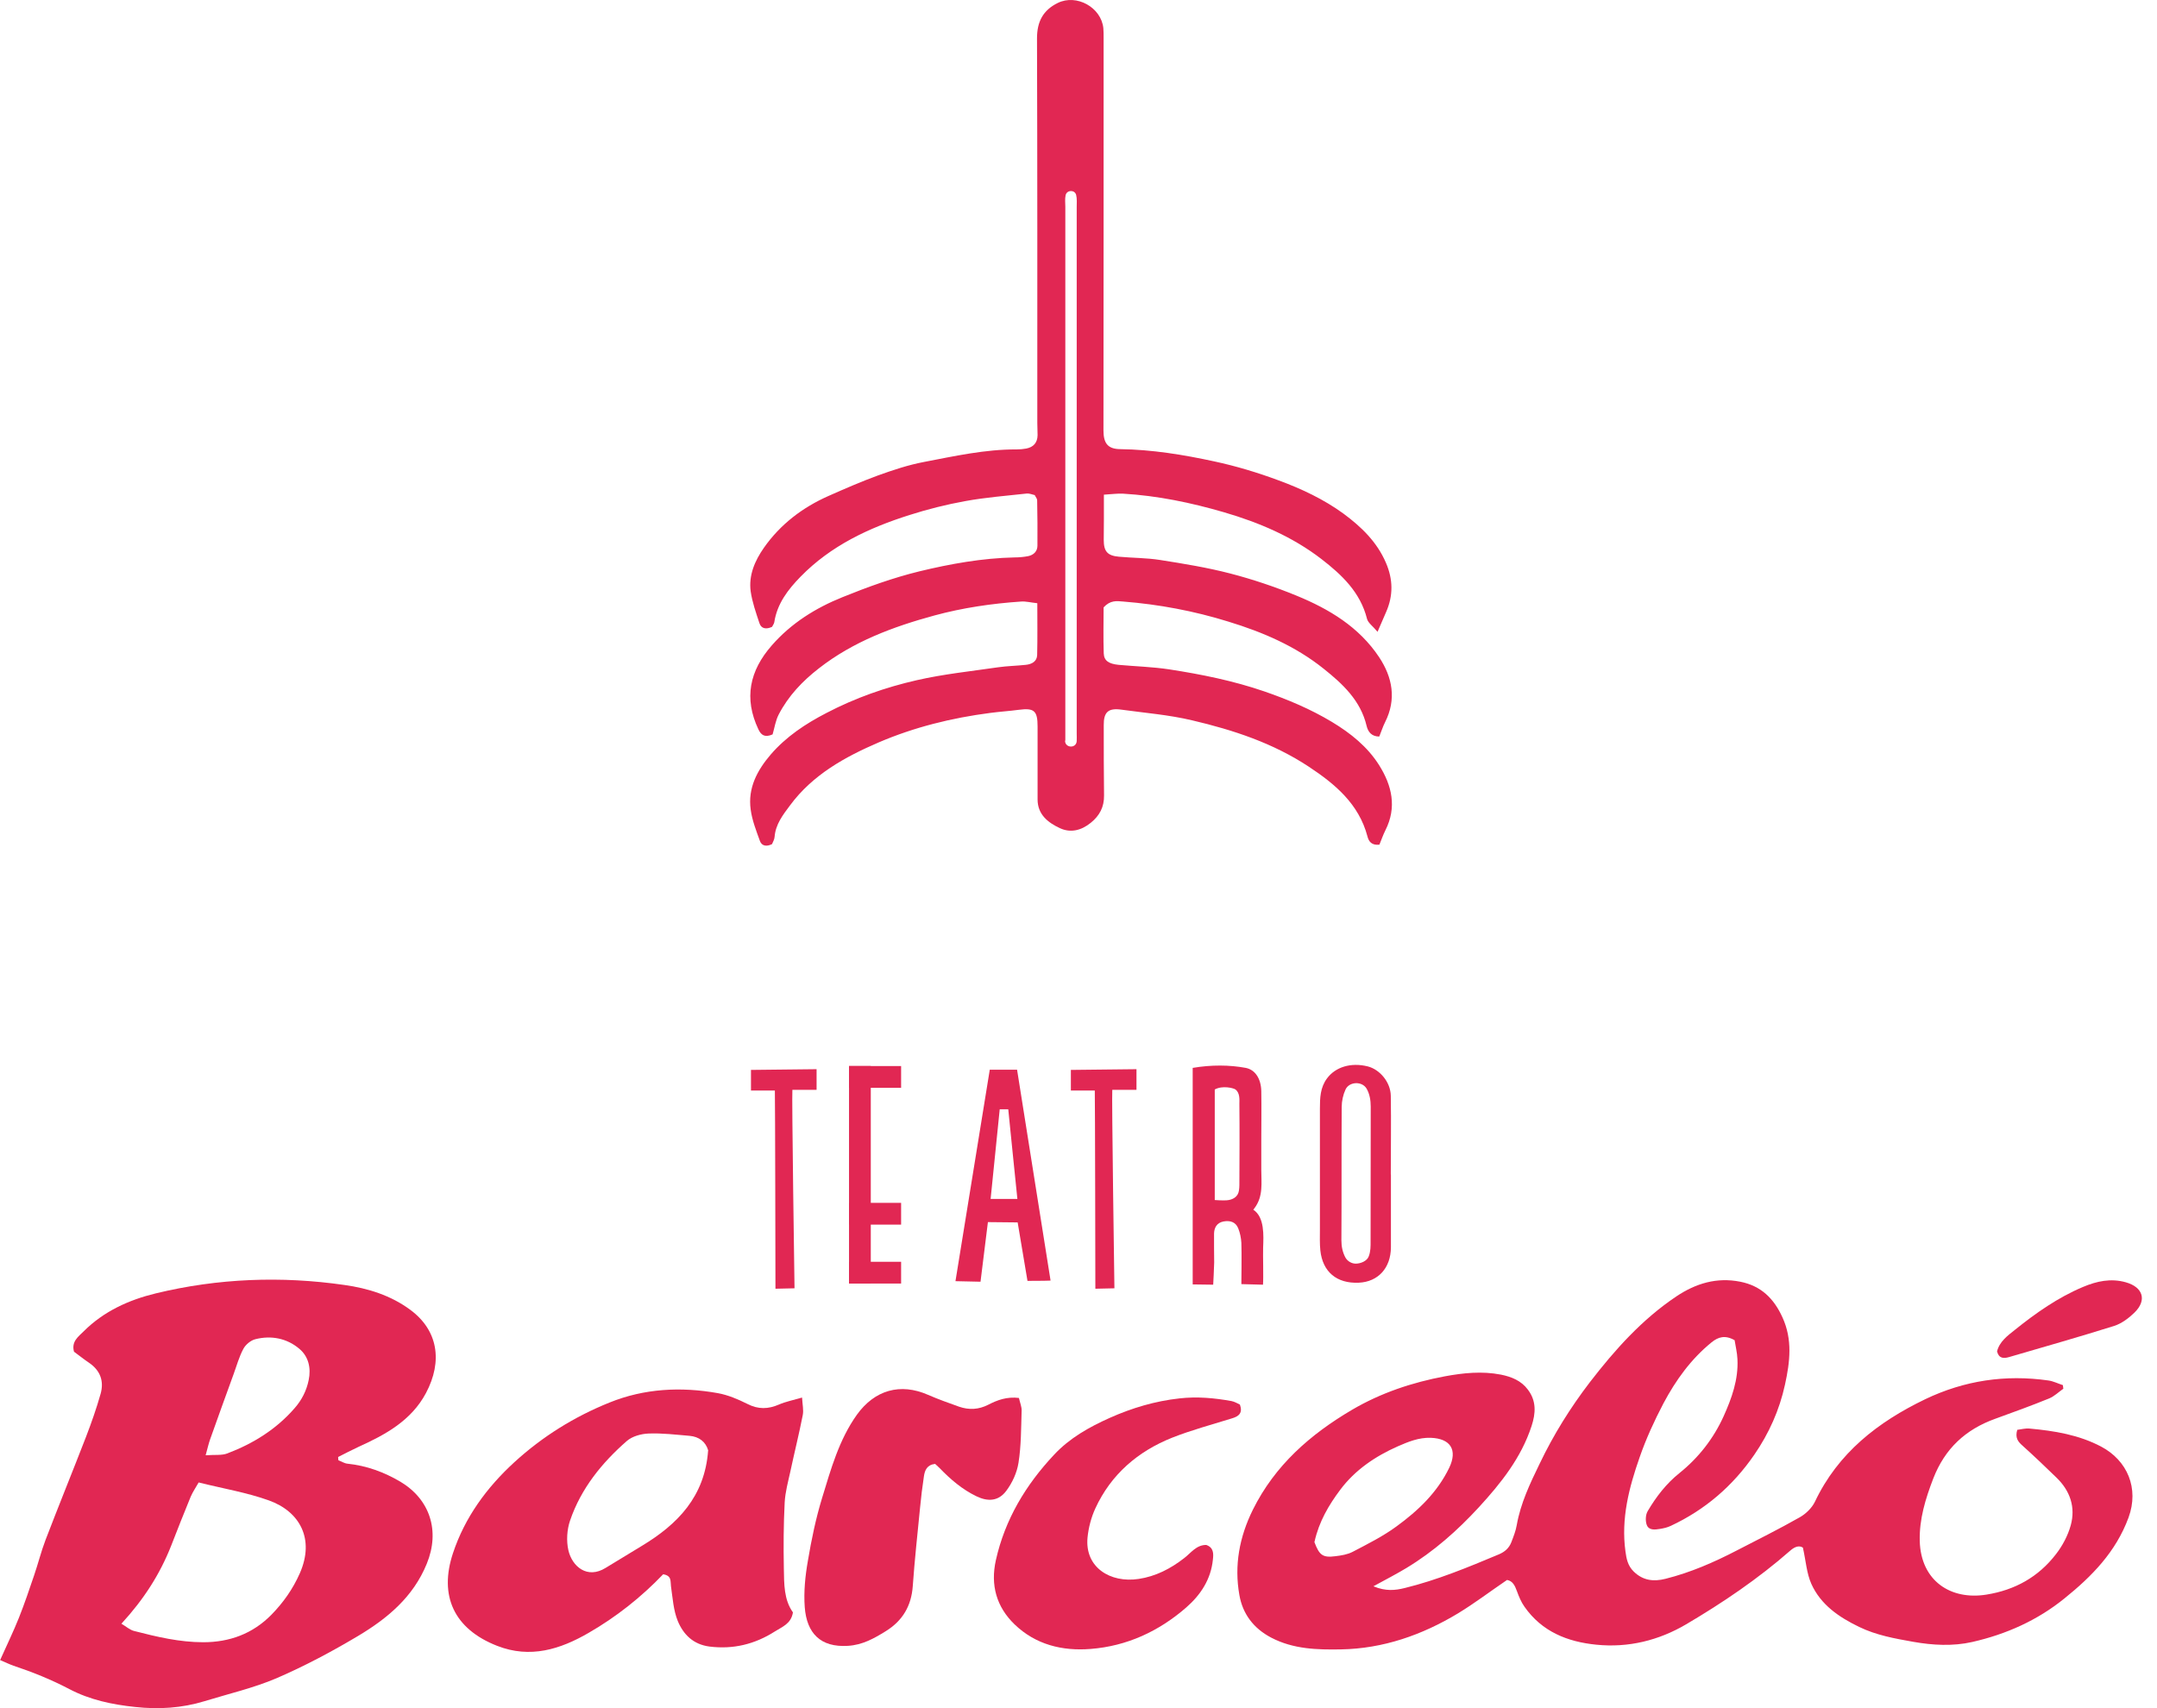
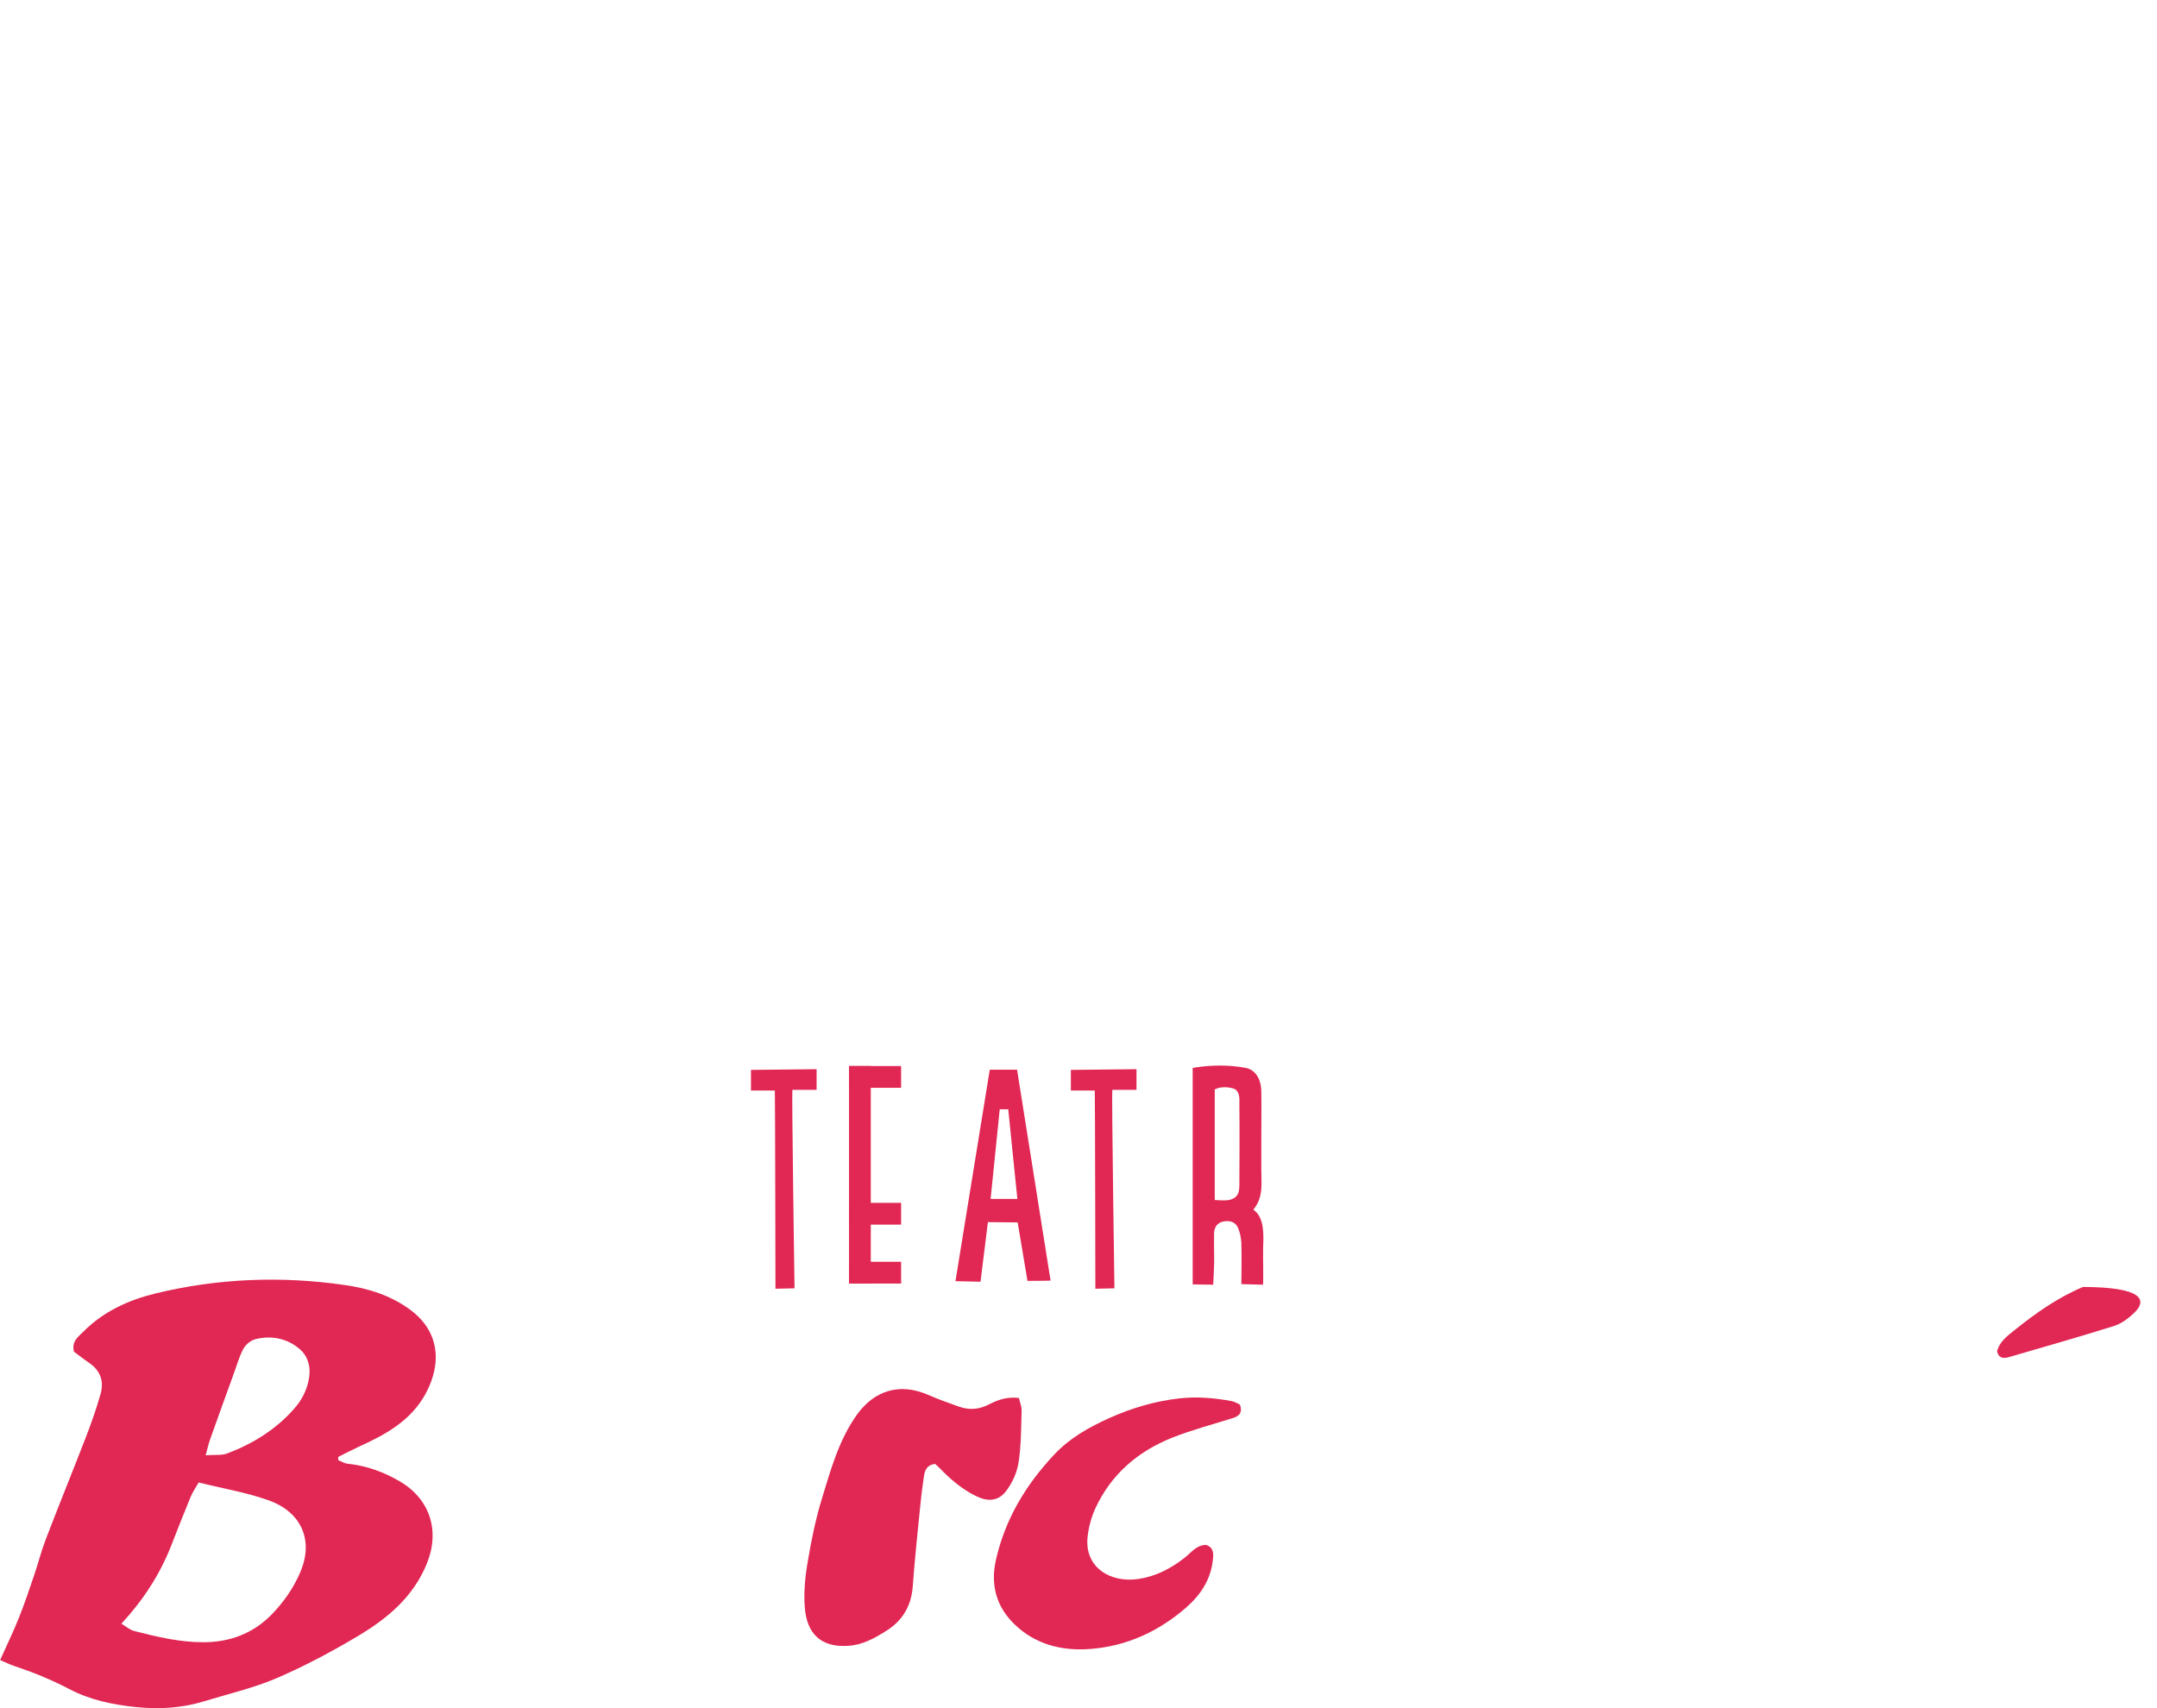
<svg xmlns="http://www.w3.org/2000/svg" width="101" height="80" viewBox="0 0 101 80" fill="none">
-   <path d="M64.316 74.295C64.896 74.534 65.329 74.481 65.769 74.375C67.295 74.001 68.741 73.402 70.187 72.795C70.467 72.675 70.66 72.502 70.767 72.229C70.867 71.969 70.973 71.703 71.02 71.429C71.2 70.403 71.646 69.47 72.093 68.551C72.739 67.198 73.532 65.925 74.445 64.733C75.618 63.213 76.884 61.794 78.496 60.714C79.403 60.108 80.382 59.808 81.488 60.028C82.461 60.221 83.061 60.814 83.461 61.694C83.941 62.74 83.814 63.78 83.581 64.846C83.321 66.038 82.834 67.125 82.148 68.124C81.142 69.59 79.842 70.71 78.23 71.463C78.077 71.536 77.903 71.576 77.737 71.603C77.504 71.642 77.21 71.683 77.11 71.423C77.037 71.229 77.05 70.936 77.157 70.763C77.55 70.097 78.023 69.484 78.63 68.997C79.536 68.271 80.236 67.371 80.709 66.325C81.088 65.485 81.402 64.606 81.355 63.66C81.342 63.346 81.262 63.033 81.222 62.767C80.775 62.514 80.456 62.613 80.142 62.867C79.176 63.653 78.463 64.646 77.89 65.725C77.464 66.538 77.077 67.378 76.777 68.244C76.277 69.67 75.898 71.123 76.111 72.662C76.157 73.002 76.218 73.322 76.491 73.595C76.93 74.028 77.43 74.081 77.983 73.942C79.156 73.648 80.256 73.168 81.322 72.615C82.315 72.102 83.308 71.609 84.28 71.056C84.56 70.896 84.84 70.623 84.98 70.337C86.066 68.044 87.932 66.598 90.144 65.532C91.977 64.653 93.903 64.366 95.915 64.653C96.148 64.686 96.368 64.799 96.595 64.872C96.595 64.926 96.608 64.979 96.615 65.039C96.395 65.192 96.195 65.392 95.955 65.492C95.122 65.832 94.276 66.138 93.429 66.445C92.037 66.945 91.07 67.838 90.524 69.244C90.158 70.197 89.864 71.149 89.891 72.176C89.944 74.035 91.337 74.954 93.016 74.681C94.349 74.468 95.448 73.855 96.268 72.789C96.575 72.395 96.828 71.916 96.961 71.436C97.194 70.59 96.934 69.823 96.295 69.204C95.775 68.697 95.242 68.191 94.702 67.704C94.489 67.518 94.349 67.338 94.456 66.965C94.629 66.945 94.835 66.885 95.035 66.905C96.195 67.011 97.341 67.198 98.387 67.751C99.606 68.397 100.173 69.697 99.666 71.076C99.073 72.682 97.954 73.822 96.674 74.854C95.402 75.887 93.936 76.54 92.35 76.9C91.437 77.107 90.497 77.053 89.591 76.893C88.732 76.74 87.859 76.587 87.052 76.194C86.1 75.734 85.253 75.154 84.813 74.175C84.594 73.682 84.56 73.109 84.42 72.482C84.26 72.376 84.061 72.415 83.827 72.622C82.321 73.942 80.669 75.061 78.95 76.074C77.67 76.827 76.244 77.18 74.745 77.027C73.392 76.893 72.199 76.414 71.386 75.254C71.227 75.034 71.12 74.768 71.027 74.514C70.933 74.255 70.827 74.041 70.567 73.995C69.781 74.528 69.047 75.088 68.268 75.561C66.589 76.574 64.763 77.213 62.79 77.247C61.684 77.267 60.558 77.24 59.519 76.694C58.692 76.26 58.186 75.581 58.033 74.701C57.786 73.315 58.033 71.982 58.666 70.703C59.699 68.624 61.351 67.178 63.31 66.025C64.663 65.232 66.122 64.746 67.648 64.459C68.514 64.299 69.394 64.206 70.28 64.379C70.773 64.479 71.227 64.659 71.54 65.079C71.946 65.612 71.913 66.185 71.713 66.791C71.227 68.278 70.28 69.464 69.247 70.59C68.241 71.683 67.135 72.662 65.856 73.435C65.403 73.708 64.929 73.955 64.316 74.288V74.295ZM61.544 72.216C61.778 72.842 61.938 72.962 62.537 72.882C62.81 72.849 63.104 72.802 63.343 72.675C64.043 72.309 64.763 71.949 65.396 71.483C66.402 70.75 67.302 69.897 67.861 68.737C68.254 67.911 67.928 67.371 66.995 67.338C66.435 67.318 65.936 67.525 65.449 67.738C64.396 68.204 63.45 68.844 62.757 69.77C62.217 70.49 61.758 71.269 61.551 72.209L61.544 72.216Z" fill="#E12753" />
-   <path d="M64.503 29.591C64.277 29.318 64.057 29.171 64.01 28.984C63.697 27.738 62.831 26.919 61.871 26.179C60.512 25.133 58.959 24.473 57.32 23.993C55.767 23.54 54.195 23.214 52.582 23.12C52.316 23.107 52.049 23.147 51.689 23.167C51.689 23.607 51.689 23.967 51.689 24.32C51.689 24.64 51.682 24.966 51.682 25.286C51.682 25.826 51.856 26.026 52.395 26.073C53.035 26.132 53.688 26.126 54.321 26.226C55.421 26.399 56.527 26.579 57.606 26.859C58.659 27.132 59.705 27.485 60.712 27.898C62.238 28.525 63.637 29.364 64.576 30.777C65.203 31.723 65.396 32.749 64.856 33.822C64.75 34.029 64.683 34.255 64.583 34.495C64.223 34.495 64.057 34.275 63.99 33.995C63.71 32.809 62.871 32.03 61.984 31.323C60.665 30.264 59.132 29.604 57.513 29.111C55.901 28.611 54.261 28.305 52.589 28.172C52.282 28.145 51.989 28.105 51.676 28.445C51.676 29.111 51.656 29.857 51.682 30.604C51.696 30.944 51.916 31.09 52.376 31.137C53.169 31.21 53.968 31.23 54.754 31.35C56.26 31.583 57.753 31.883 59.206 32.383C60.305 32.763 61.365 33.209 62.364 33.809C63.237 34.335 64.03 34.968 64.576 35.835C65.176 36.787 65.416 37.807 64.87 38.886C64.756 39.113 64.676 39.353 64.59 39.559C64.23 39.599 64.09 39.413 64.03 39.173C63.63 37.654 62.517 36.721 61.285 35.908C59.612 34.802 57.753 34.189 55.821 33.736C54.728 33.476 53.615 33.389 52.509 33.236C51.896 33.149 51.676 33.349 51.682 33.962C51.682 35.062 51.682 36.154 51.696 37.254C51.703 37.794 51.489 38.2 51.076 38.533C50.636 38.893 50.13 39.02 49.63 38.786C49.084 38.533 48.584 38.154 48.584 37.441C48.584 36.301 48.584 35.161 48.584 34.022C48.584 33.289 48.424 33.149 47.711 33.242C47.265 33.302 46.812 33.329 46.365 33.389C44.566 33.622 42.813 34.055 41.148 34.768C39.568 35.448 38.056 36.281 36.996 37.714C36.663 38.16 36.316 38.6 36.27 39.193C36.263 39.313 36.19 39.433 36.15 39.533C35.897 39.659 35.67 39.626 35.583 39.386C35.41 38.906 35.217 38.42 35.15 37.914C35.01 36.907 35.457 36.074 36.09 35.335C36.816 34.495 37.722 33.895 38.702 33.389C40.041 32.689 41.461 32.19 42.927 31.856C44.179 31.57 45.465 31.437 46.745 31.25C47.171 31.19 47.604 31.183 48.031 31.137C48.311 31.11 48.557 30.977 48.564 30.677C48.584 29.891 48.571 29.098 48.571 28.251C48.264 28.218 48.038 28.158 47.818 28.172C46.445 28.265 45.079 28.465 43.753 28.825C41.821 29.351 39.955 30.044 38.349 31.297C37.576 31.896 36.916 32.589 36.463 33.462C36.31 33.755 36.263 34.109 36.176 34.395C35.823 34.548 35.643 34.442 35.51 34.155C34.824 32.703 35.097 31.417 36.136 30.23C37.049 29.184 38.196 28.471 39.455 27.965C40.621 27.492 41.821 27.059 43.047 26.759C44.506 26.406 45.992 26.139 47.505 26.106C47.718 26.106 47.938 26.086 48.144 26.046C48.397 25.992 48.577 25.826 48.577 25.553C48.584 24.846 48.577 24.133 48.564 23.427C48.564 23.354 48.491 23.274 48.451 23.187C48.324 23.16 48.197 23.101 48.078 23.114C47.118 23.221 46.152 23.294 45.206 23.467C44.319 23.627 43.44 23.847 42.587 24.12C40.688 24.72 38.908 25.553 37.489 27.005C36.903 27.605 36.39 28.265 36.256 29.138C36.243 29.218 36.183 29.291 36.15 29.358C35.877 29.484 35.643 29.451 35.557 29.178C35.397 28.691 35.224 28.205 35.15 27.698C35.05 26.939 35.343 26.266 35.77 25.653C36.543 24.553 37.576 23.767 38.795 23.227C39.562 22.887 40.328 22.554 41.108 22.268C41.814 22.014 42.533 21.774 43.267 21.635C44.699 21.361 46.132 21.041 47.604 21.048C47.751 21.048 47.904 21.035 48.051 21.008C48.391 20.942 48.577 20.735 48.584 20.382C48.584 20.189 48.571 19.995 48.571 19.802C48.571 13.798 48.577 7.801 48.557 1.797C48.557 1.018 48.837 0.478 49.53 0.138C50.41 -0.295 51.563 0.345 51.663 1.317C51.676 1.464 51.676 1.617 51.676 1.771C51.676 7.901 51.676 14.031 51.669 20.162C51.669 20.755 51.869 21.028 52.449 21.035C53.941 21.055 55.407 21.295 56.853 21.608C57.88 21.828 58.892 22.134 59.879 22.501C60.945 22.894 61.978 23.38 62.904 24.053C63.743 24.673 64.477 25.38 64.896 26.359C65.23 27.132 65.243 27.892 64.903 28.665C64.79 28.918 64.683 29.171 64.496 29.604L64.503 29.591ZM49.87 34.688C49.87 35.042 50.397 35.062 50.416 34.708C50.423 34.589 50.416 34.462 50.416 34.342C50.416 26.132 50.416 17.916 50.416 9.707C50.416 9.514 50.436 9.314 50.39 9.127C50.323 8.881 49.957 8.887 49.897 9.14C49.857 9.327 49.883 9.507 49.883 9.674C49.883 16.317 49.883 22.961 49.883 29.604C49.883 31.217 49.883 32.829 49.883 34.442C49.883 34.522 49.883 34.608 49.883 34.688H49.87Z" fill="#E12753" />
  <path d="M0.007 77.745C0.333 77.019 0.633 76.399 0.886 75.766C1.146 75.113 1.373 74.44 1.599 73.774C1.786 73.227 1.926 72.661 2.132 72.121C2.752 70.502 3.405 68.903 4.031 67.284C4.285 66.624 4.518 65.957 4.711 65.278C4.878 64.685 4.698 64.185 4.171 63.825C3.925 63.659 3.692 63.472 3.465 63.305C3.332 62.826 3.678 62.592 3.918 62.352C4.858 61.413 6.03 60.88 7.297 60.573C10.209 59.867 13.167 59.754 16.126 60.18C17.225 60.334 18.305 60.667 19.224 61.353C20.497 62.299 20.744 63.739 19.944 65.245C19.258 66.531 18.052 67.19 16.785 67.763C16.466 67.91 16.152 68.076 15.833 68.236C15.833 68.29 15.839 68.336 15.846 68.39C15.986 68.443 16.126 68.536 16.272 68.55C17.165 68.643 17.985 68.943 18.751 69.396C20.124 70.216 20.617 71.688 19.984 73.234C19.351 74.793 18.138 75.799 16.765 76.619C15.533 77.352 14.26 78.032 12.947 78.598C11.868 79.058 10.708 79.325 9.582 79.671C8.516 79.998 7.437 80.064 6.33 79.944C5.251 79.831 4.205 79.611 3.245 79.105C2.406 78.665 1.533 78.312 0.633 78.012C0.44 77.945 0.253 77.852 0 77.745H0.007ZM5.677 76.039C5.904 76.173 6.084 76.339 6.284 76.386C7.343 76.659 8.409 76.912 9.516 76.912C10.742 76.912 11.828 76.519 12.707 75.626C13.267 75.053 13.714 74.42 14.04 73.68C14.746 72.075 14.04 70.789 12.587 70.269C11.548 69.896 10.448 69.716 9.302 69.429C9.196 69.622 9.036 69.849 8.929 70.096C8.609 70.868 8.309 71.641 8.003 72.421C7.483 73.727 6.744 74.893 5.684 76.046L5.677 76.039ZM9.635 68.156C10.069 68.123 10.382 68.17 10.642 68.07C11.854 67.61 12.941 66.937 13.8 65.944C14.127 65.571 14.353 65.131 14.453 64.638C14.573 64.072 14.447 63.532 14.02 63.172C13.44 62.679 12.707 62.532 11.961 62.719C11.741 62.772 11.501 62.972 11.395 63.172C11.195 63.545 11.082 63.965 10.935 64.365C10.562 65.384 10.195 66.411 9.829 67.437C9.769 67.61 9.729 67.79 9.629 68.156H9.635Z" fill="#E12753" />
-   <path d="M31.052 73.729C30.019 74.808 28.853 75.728 27.573 76.467C26.234 77.247 24.822 77.687 23.276 77.08C21.25 76.287 20.55 74.728 21.21 72.742C21.763 71.07 22.789 69.664 24.095 68.471C25.408 67.272 26.901 66.345 28.54 65.686C30.172 65.026 31.885 64.939 33.611 65.246C34.09 65.333 34.557 65.532 34.997 65.752C35.503 66.012 35.97 65.999 36.476 65.779C36.782 65.646 37.122 65.579 37.556 65.453C37.575 65.792 37.635 66.039 37.589 66.272C37.416 67.158 37.196 68.031 37.009 68.911C36.903 69.391 36.769 69.877 36.742 70.364C36.689 71.39 36.683 72.429 36.703 73.455C36.716 74.182 36.703 74.921 37.129 75.514C37.042 76.054 36.623 76.188 36.283 76.407C35.343 77.007 34.33 77.254 33.218 77.114C32.458 77.014 31.998 76.547 31.738 75.921C31.532 75.421 31.498 74.841 31.418 74.288C31.385 74.062 31.465 73.795 31.052 73.729ZM33.164 67.938C33.044 67.518 32.731 67.285 32.285 67.245C31.645 67.192 31.005 67.112 30.366 67.138C30.019 67.152 29.606 67.265 29.353 67.485C28.18 68.511 27.207 69.71 26.694 71.21C26.547 71.636 26.514 72.163 26.614 72.603C26.787 73.362 27.494 73.969 28.36 73.429C28.926 73.082 29.493 72.742 30.059 72.396C31.725 71.39 32.998 70.097 33.157 67.938H33.164Z" fill="#E12753" />
  <path d="M47.711 65.473C47.764 65.707 47.844 65.887 47.837 66.067C47.811 66.879 47.818 67.706 47.691 68.505C47.618 68.972 47.398 69.452 47.111 69.831C46.751 70.305 46.265 70.338 45.725 70.078C45.059 69.758 44.506 69.285 43.999 68.758C43.926 68.685 43.846 68.612 43.786 68.559C43.4 68.605 43.3 68.865 43.26 69.152C43.186 69.638 43.126 70.131 43.08 70.624C42.96 71.844 42.827 73.056 42.74 74.283C42.673 75.216 42.26 75.909 41.474 76.395C40.927 76.735 40.381 77.041 39.701 77.081C38.415 77.161 37.776 76.488 37.682 75.275C37.629 74.556 37.702 73.816 37.829 73.097C37.995 72.104 38.202 71.111 38.495 70.151C38.908 68.805 39.282 67.439 40.121 66.26C40.954 65.1 42.154 64.754 43.459 65.327C43.933 65.533 44.419 65.707 44.906 65.88C45.372 66.04 45.825 66.02 46.278 65.787C46.698 65.573 47.138 65.4 47.724 65.473H47.711Z" fill="#E12753" />
  <path d="M58.059 65.785C58.199 66.178 58.006 66.331 57.693 66.425C56.753 66.718 55.8 66.971 54.888 67.331C53.282 67.971 52.022 69.05 51.289 70.643C51.096 71.062 50.969 71.542 50.923 72.009C50.789 73.408 51.989 74.148 53.315 73.948C54.114 73.828 54.814 73.468 55.454 72.968C55.767 72.728 56.014 72.355 56.48 72.355C56.827 72.475 56.827 72.755 56.793 73.041C56.7 73.968 56.22 74.694 55.541 75.287C54.261 76.4 52.769 77.093 51.069 77.226C49.743 77.333 48.49 77.026 47.504 76.073C46.658 75.254 46.371 74.234 46.631 73.068C47.058 71.156 48.031 69.543 49.357 68.13C50.083 67.351 50.996 66.838 51.962 66.405C53.008 65.938 54.088 65.618 55.227 65.492C56.054 65.398 56.86 65.472 57.666 65.618C57.806 65.645 57.939 65.725 58.053 65.778L58.059 65.785Z" fill="#E12753" />
  <path d="M55.854 50.012C56.72 49.865 57.566 49.872 58.326 50.012C58.779 50.098 59.045 50.525 59.059 51.098C59.072 51.871 59.059 52.644 59.059 53.423C59.059 53.877 59.059 54.33 59.059 54.776C59.059 55.389 59.159 56.022 58.746 56.575L58.686 56.655C59.219 57.008 59.166 57.868 59.145 58.434C59.132 58.781 59.166 59.827 59.139 60.167L58.126 60.14C58.126 60.14 58.146 58.621 58.126 58.208C58.113 57.981 58.066 57.742 57.979 57.528C57.859 57.222 57.586 57.148 57.28 57.208C56.98 57.268 56.853 57.495 56.847 57.775C56.84 58.228 56.853 58.681 56.853 59.127C56.853 59.301 56.807 60.167 56.807 60.167L55.847 60.154C55.847 60.154 55.847 59.287 55.847 59.114C55.847 56.382 55.847 50.005 55.847 50.005L55.854 50.012ZM57.433 56.215C57.726 56.196 57.973 56.049 58.013 55.756C58.026 55.669 58.033 55.583 58.033 55.502C58.039 54.236 58.046 52.964 58.033 51.698C58.033 51.531 58.073 51.178 57.839 51.018C57.753 50.958 57.24 50.825 56.88 51.025V56.202C56.88 56.202 57.24 56.229 57.433 56.215Z" fill="#E12753" />
-   <path d="M65.129 54.996C65.129 56.135 65.129 57.275 65.129 58.414C65.123 59.387 64.53 60.033 63.623 60.074C62.591 60.12 61.931 59.567 61.824 58.561C61.791 58.241 61.804 57.914 61.804 57.595C61.804 55.702 61.804 53.81 61.804 51.917C61.804 51.424 61.818 50.931 62.137 50.505C62.531 49.972 63.257 49.745 64.05 49.945C64.616 50.092 65.116 50.691 65.123 51.324C65.143 52.55 65.123 53.776 65.123 55.003L65.129 54.996ZM64.183 51.824C64.183 51.538 64.136 51.238 63.99 50.984C63.777 50.625 63.177 50.651 63.004 51.024C62.89 51.271 62.824 51.564 62.824 51.844C62.81 53.923 62.824 56.002 62.81 58.088C62.81 58.381 62.864 58.641 62.997 58.894C63.097 59.067 63.284 59.181 63.483 59.181C63.71 59.181 64.01 59.061 64.09 58.841C64.183 58.601 64.177 58.361 64.177 58.134" fill="#E12753" />
  <path d="M49.19 59.975C48.95 59.988 48.111 59.988 48.111 59.988L47.651 57.25L46.258 57.236L45.912 60.028L44.739 60.002L46.345 50.1H47.624L49.19 59.962V59.975ZM47.205 51.952C47.131 51.952 46.885 51.952 46.811 51.952L46.385 56.15H47.638C47.491 54.784 47.351 53.278 47.211 51.952H47.205Z" fill="#E12753" />
-   <path d="M93.51 63.291C93.623 62.838 93.996 62.558 94.343 62.285C95.329 61.492 96.362 60.766 97.534 60.273C98.181 59.999 98.841 59.859 99.534 60.053C100.346 60.279 100.54 60.892 99.947 61.472C99.68 61.732 99.347 61.985 98.994 62.098C97.361 62.611 95.715 63.078 94.069 63.558C93.816 63.631 93.596 63.624 93.51 63.291Z" fill="#E12753" />
+   <path d="M93.51 63.291C93.623 62.838 93.996 62.558 94.343 62.285C95.329 61.492 96.362 60.766 97.534 60.273C100.346 60.279 100.54 60.892 99.947 61.472C99.68 61.732 99.347 61.985 98.994 62.098C97.361 62.611 95.715 63.078 94.069 63.558C93.816 63.631 93.596 63.624 93.51 63.291Z" fill="#E12753" />
  <path d="M37.203 60.336L36.31 60.356C36.31 60.356 36.296 51.34 36.283 51.074H35.164V50.108L38.236 50.074V51.04H37.103C37.069 51.24 37.203 60.343 37.203 60.343V60.336Z" fill="#E12753" />
  <path d="M52.182 60.336L51.289 60.356C51.289 60.356 51.276 51.34 51.263 51.074H50.143V50.108L53.215 50.074V51.04H52.082C52.049 51.24 52.182 60.343 52.182 60.343V60.336Z" fill="#E12753" />
  <path d="M40.774 49.925H39.755V60.107H40.774V49.925Z" fill="#E12753" />
  <path d="M39.755 49.927V50.946H42.194V49.927H39.755Z" fill="#E12753" />
  <path d="M39.755 56.334V57.353H42.194V56.334H39.755Z" fill="#E12753" />
  <path d="M39.755 59.094V60.113H42.194V59.094H39.755Z" fill="#E12753" />
</svg>